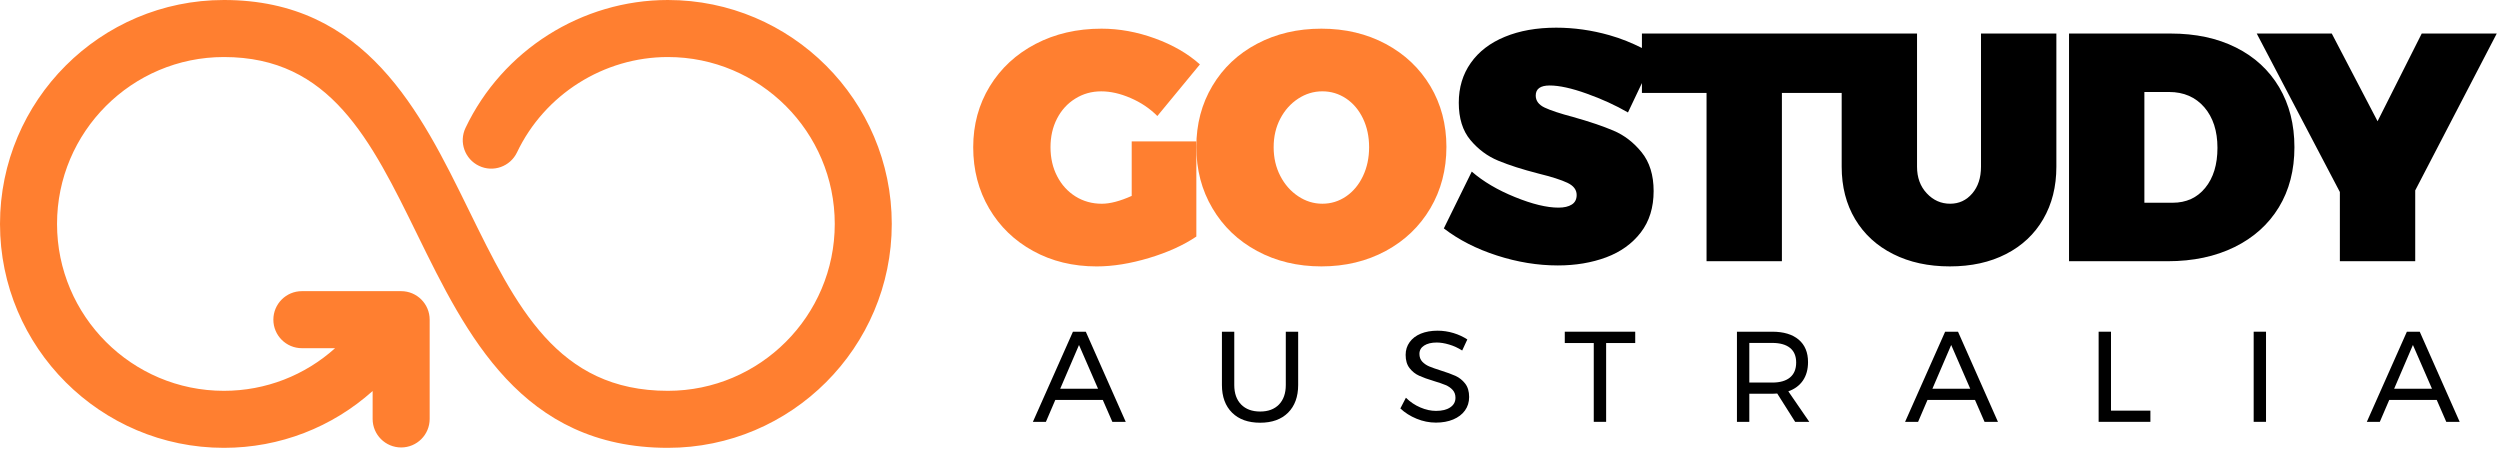
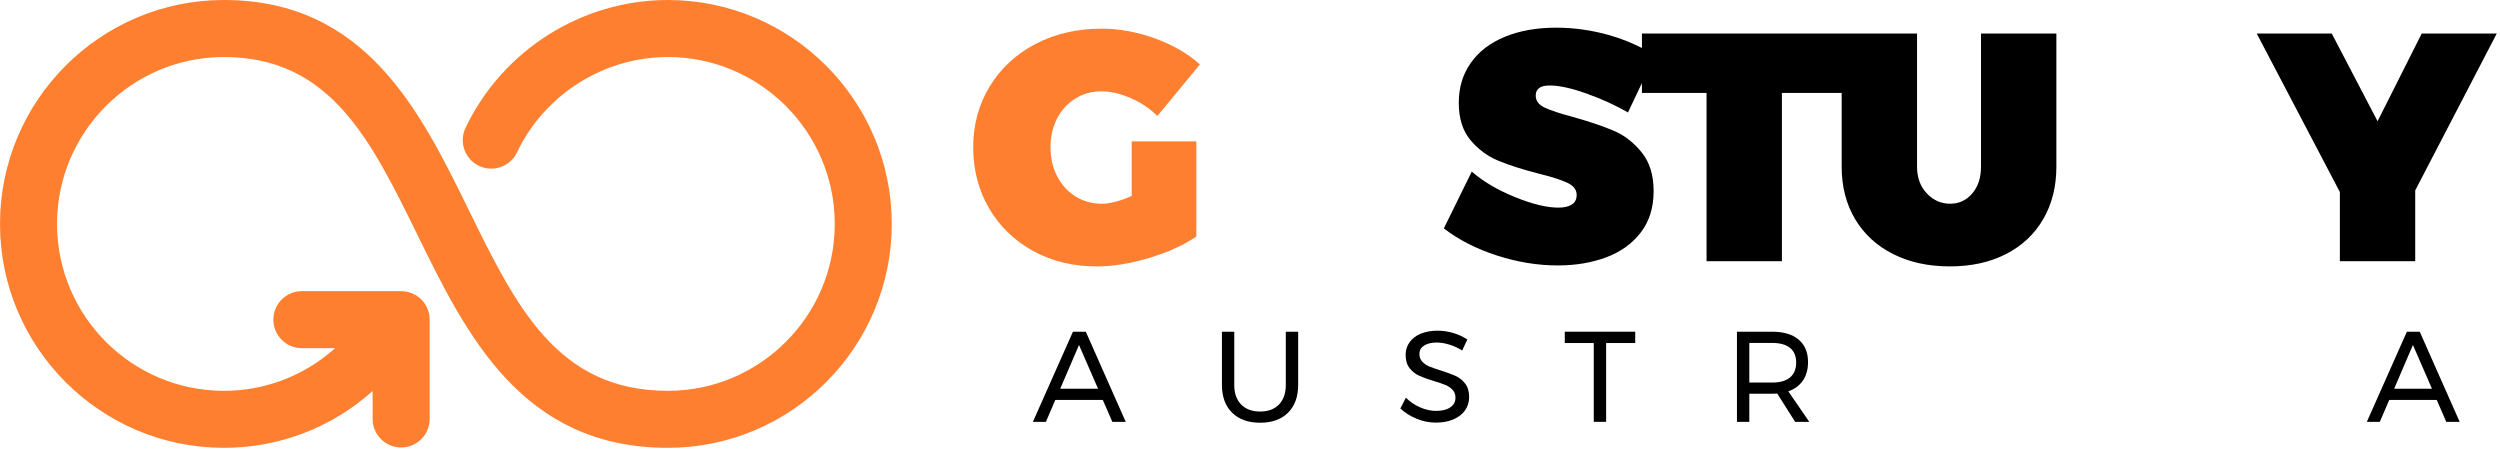
<svg xmlns="http://www.w3.org/2000/svg" width="113px" height="21px" viewBox="0 0 113 21" version="1.1">
  <title>Page 1@2x</title>
  <desc>Created with Sketch.</desc>
  <g id="Symbols" stroke="none" stroke-width="1" fill="none" fill-rule="evenodd">
    <g id="TOPBAR" transform="translate(0, -13)">
      <g id="Button-1">
        <g id="Page-1" transform="translate(0, 13)">
          <path d="M30.187,0 C26.302,0 22.712,2.269 21.042,5.78 C20.735,6.422 21.009,7.192 21.652,7.497 C22.294,7.805 23.063,7.529 23.369,6.887 C24.615,4.269 27.29,2.578 30.187,2.578 C34.347,2.578 37.731,5.962 37.731,10.122 C37.731,14.281 34.347,17.665 30.187,17.665 C25.195,17.665 23.335,13.873 21.182,9.481 C19.003,5.037 16.533,0 10.12,0 C4.54,0 -0,4.54 -0,10.122 C-0,15.702 4.54,20.242 10.12,20.242 C12.655,20.242 15.018,19.307 16.843,17.674 L16.843,18.937 C16.843,19.648 17.421,20.225 18.132,20.225 C18.844,20.225 19.421,19.648 19.421,18.937 L19.421,14.449 C19.421,13.738 18.844,13.16 18.132,13.16 L13.645,13.16 C12.933,13.16 12.356,13.738 12.356,14.449 C12.356,15.16 12.933,15.738 13.645,15.738 L15.146,15.738 C13.784,16.962 12.016,17.665 10.12,17.665 C5.961,17.665 2.578,14.281 2.578,10.122 C2.578,5.962 5.961,2.578 10.12,2.578 C14.926,2.578 16.753,6.303 18.868,10.616 C21.08,15.128 23.588,20.242 30.187,20.242 C35.767,20.242 40.308,15.702 40.308,10.122 C40.308,4.54 35.767,0 30.187,0" id="Fill-1" fill="#FF7F30" />
          <g id="Group" transform="translate(43.384, 1.009)">
            <path d="M7.769,5.381 L7.769,7.846 C7.241,8.083 6.79,8.2 6.419,8.2 C5.979,8.2 5.582,8.09 5.229,7.87 C4.877,7.649 4.6,7.345 4.4,6.959 C4.199,6.573 4.099,6.134 4.099,5.645 C4.099,5.165 4.197,4.734 4.393,4.353 C4.589,3.972 4.862,3.67 5.215,3.451 C5.567,3.23 5.959,3.12 6.39,3.12 C6.81,3.12 7.252,3.219 7.717,3.421 C8.183,3.621 8.587,3.892 8.928,4.235 L10.852,1.902 C10.304,1.411 9.626,1.021 8.819,0.727 C8.011,0.434 7.206,0.287 6.404,0.287 C5.298,0.287 4.304,0.517 3.423,0.977 C2.543,1.437 1.854,2.075 1.354,2.892 C0.855,3.71 0.605,4.627 0.605,5.645 C0.605,6.673 0.846,7.595 1.325,8.412 C1.804,9.229 2.467,9.87 3.314,10.335 C4.16,10.8 5.117,11.033 6.184,11.033 C6.917,11.033 7.707,10.906 8.555,10.651 C9.401,10.397 10.113,10.073 10.691,9.683 L10.691,5.63 L10.691,5.381 L7.769,5.381 Z" id="Fill-4" fill="#FF7F30" />
-             <path d="M18.222,6.951 C18.035,7.344 17.781,7.648 17.458,7.869 C17.135,8.089 16.778,8.199 16.387,8.199 C15.995,8.199 15.631,8.087 15.293,7.861 C14.956,7.637 14.685,7.331 14.486,6.944 C14.285,6.557 14.185,6.125 14.185,5.645 C14.185,5.164 14.285,4.735 14.486,4.353 C14.685,3.972 14.956,3.67 15.293,3.45 C15.631,3.23 15.995,3.119 16.387,3.119 C16.778,3.119 17.135,3.228 17.458,3.442 C17.781,3.658 18.035,3.959 18.222,4.345 C18.407,4.733 18.5,5.164 18.5,5.645 C18.5,6.125 18.407,6.56 18.222,6.951 M21.269,8.404 C21.752,7.583 21.994,6.658 21.994,5.63 C21.994,4.613 21.752,3.697 21.269,2.885 C20.783,2.073 20.11,1.436 19.25,0.976 C18.388,0.516 17.419,0.287 16.343,0.287 C15.266,0.287 14.297,0.514 13.436,0.969 C12.575,1.423 11.902,2.058 11.418,2.87 C10.932,3.683 10.69,4.602 10.69,5.63 C10.69,6.658 10.932,7.583 11.418,8.404 C11.902,9.227 12.575,9.871 13.436,10.335 C14.297,10.799 15.266,11.032 16.343,11.032 C17.419,11.032 18.388,10.799 19.25,10.335 C20.11,9.871 20.783,9.227 21.269,8.404" id="Fill-6" fill="#FF7F30" />
            <path d="M46.157,6.526 C46.157,7.025 46.025,7.43 45.761,7.736 C45.497,8.045 45.165,8.199 44.762,8.199 C44.351,8.199 43.999,8.043 43.706,7.729 C43.412,7.416 43.266,7.015 43.266,6.526 L43.266,0.506 L40.094,0.506 L39.86,0.506 L30.831,0.506 L30.831,1.16 C30.382,0.936 29.904,0.734 29.356,0.58 C28.559,0.355 27.759,0.242 26.956,0.242 C26.075,0.242 25.302,0.379 24.636,0.654 C23.971,0.927 23.457,1.321 23.095,1.836 C22.732,2.349 22.553,2.949 22.553,3.634 C22.553,4.338 22.727,4.901 23.08,5.322 C23.433,5.743 23.851,6.053 24.335,6.253 C24.821,6.455 25.424,6.648 26.148,6.834 C26.746,6.981 27.183,7.121 27.462,7.253 C27.741,7.385 27.881,7.568 27.881,7.804 C27.881,7.999 27.808,8.144 27.661,8.236 C27.513,8.33 27.313,8.376 27.058,8.376 C26.53,8.376 25.874,8.217 25.091,7.898 C24.308,7.581 23.657,7.196 23.14,6.747 L21.877,9.315 C22.553,9.834 23.352,10.242 24.277,10.54 C25.201,10.839 26.119,10.989 27.029,10.989 C27.831,10.989 28.561,10.866 29.217,10.622 C29.871,10.377 30.393,10.002 30.78,9.498 C31.167,8.994 31.36,8.371 31.36,7.627 C31.36,6.903 31.178,6.319 30.817,5.873 C30.455,5.427 30.032,5.102 29.546,4.896 C29.062,4.691 28.453,4.485 27.719,4.279 C27.132,4.123 26.704,3.982 26.434,3.854 C26.166,3.727 26.031,3.545 26.031,3.31 C26.031,3.007 26.241,2.855 26.662,2.855 C27.093,2.855 27.651,2.977 28.336,3.223 C29.021,3.467 29.642,3.751 30.2,4.074 L30.831,2.746 L30.831,3.193 L33.752,3.193 L33.752,10.797 L37.158,10.797 L37.158,3.193 L39.86,3.193 L39.86,6.526 C39.86,7.427 40.063,8.217 40.468,8.898 C40.875,9.577 41.447,10.103 42.186,10.474 C42.925,10.847 43.779,11.032 44.748,11.032 C45.717,11.032 46.563,10.847 47.287,10.474 C48.012,10.103 48.573,9.577 48.968,8.898 C49.365,8.217 49.564,7.427 49.564,6.526 L49.564,0.506 L46.157,0.506 L46.157,6.526 Z" id="Fill-8" fill="#000000" />
-             <path d="M56.294,7.48 C55.928,7.93 55.435,8.155 54.819,8.155 L53.542,8.155 L53.542,3.149 L54.658,3.149 C55.322,3.149 55.853,3.38 56.251,3.839 C56.647,4.299 56.845,4.911 56.845,5.674 C56.845,6.428 56.661,7.03 56.294,7.48 M57.681,1.138 C56.84,0.717 55.856,0.507 54.73,0.507 L50.136,0.507 L50.136,10.798 L54.598,10.798 C55.744,10.798 56.749,10.585 57.616,10.159 C58.481,9.733 59.149,9.134 59.62,8.361 C60.09,7.587 60.324,6.683 60.324,5.645 C60.324,4.617 60.095,3.715 59.635,2.936 C59.174,2.158 58.523,1.559 57.681,1.138" id="Fill-10" fill="#000000" />
            <polygon id="Fill-12" fill="#000000" points="65.784 10.798 65.784 7.597 69.469 0.507 66.078 0.507 64.082 4.471 62.012 0.507 58.62 0.507 62.378 7.67 62.378 10.798" />
            <path d="M4.537,16.563 L5.387,14.584 L6.248,16.563 L4.537,16.563 Z M5.113,13.984 L3.303,18.058 L3.891,18.058 L4.315,17.069 L6.463,17.069 L6.894,18.058 L7.499,18.058 L5.694,13.984 L5.113,13.984 Z" id="Fill-15" fill="#000000" />
            <path d="M14.734,16.394 C14.734,16.77 14.63,17.064 14.425,17.276 C14.219,17.487 13.937,17.592 13.576,17.592 C13.21,17.592 12.925,17.487 12.717,17.276 C12.509,17.064 12.405,16.77 12.405,16.394 L12.405,13.984 L11.847,13.984 L11.847,16.394 C11.847,16.925 12.001,17.341 12.307,17.645 C12.613,17.948 13.036,18.098 13.576,18.098 C14.111,18.098 14.531,17.948 14.836,17.645 C15.139,17.341 15.293,16.925 15.293,16.394 L15.293,13.984 L14.734,13.984 L14.734,16.394 Z" id="Fill-17" fill="#000000" />
            <path d="M22.403,15.98 C22.233,15.904 22.01,15.822 21.734,15.736 C21.513,15.666 21.34,15.605 21.216,15.553 C21.092,15.5 20.988,15.428 20.902,15.338 C20.817,15.246 20.774,15.129 20.774,14.986 C20.774,14.826 20.845,14.701 20.987,14.61 C21.128,14.519 21.318,14.473 21.554,14.473 C21.724,14.473 21.912,14.503 22.116,14.564 C22.32,14.623 22.516,14.714 22.707,14.834 L22.939,14.334 C22.757,14.214 22.549,14.117 22.314,14.045 C22.079,13.974 21.838,13.938 21.594,13.938 C21.308,13.938 21.055,13.983 20.838,14.071 C20.621,14.161 20.452,14.288 20.332,14.456 C20.211,14.622 20.151,14.815 20.151,15.032 C20.151,15.281 20.21,15.48 20.329,15.631 C20.448,15.783 20.591,15.898 20.763,15.974 C20.933,16.052 21.154,16.132 21.426,16.213 C21.648,16.28 21.823,16.339 21.953,16.394 C22.084,16.448 22.19,16.522 22.275,16.615 C22.361,16.709 22.403,16.827 22.403,16.969 C22.403,17.153 22.326,17.297 22.168,17.403 C22.011,17.511 21.796,17.563 21.525,17.563 C21.296,17.563 21.06,17.513 20.818,17.409 C20.575,17.306 20.357,17.16 20.163,16.969 L19.912,17.453 C20.118,17.647 20.363,17.802 20.647,17.918 C20.929,18.034 21.22,18.093 21.52,18.093 C21.814,18.093 22.075,18.046 22.301,17.951 C22.528,17.855 22.706,17.721 22.832,17.546 C22.957,17.372 23.021,17.168 23.021,16.935 C23.021,16.683 22.96,16.48 22.84,16.327 C22.719,16.173 22.575,16.058 22.403,15.98" id="Fill-19" fill="#000000" />
            <polygon id="Fill-21" fill="#000000" points="27.344 14.496 28.654 14.496 28.654 18.058 29.213 18.058 29.213 14.496 30.528 14.496 30.528 13.984 27.344 13.984" />
            <path d="M36.72,16.283 L35.685,16.283 L35.685,14.491 L36.72,14.491 C37.071,14.491 37.337,14.566 37.524,14.715 C37.709,14.864 37.803,15.085 37.803,15.376 C37.803,15.673 37.709,15.9 37.524,16.053 C37.337,16.207 37.071,16.283 36.72,16.283 M38.109,16.19 C38.261,15.966 38.339,15.688 38.339,15.358 C38.339,14.919 38.198,14.581 37.917,14.343 C37.635,14.104 37.237,13.984 36.72,13.984 L35.126,13.984 L35.126,18.059 L35.685,18.059 L35.685,16.789 L36.72,16.789 C36.779,16.789 36.855,16.785 36.947,16.778 L37.757,18.059 L38.396,18.059 L37.448,16.679 C37.735,16.578 37.955,16.415 38.109,16.19" id="Fill-23" fill="#000000" />
-             <path d="M43.96,16.563 L44.81,14.584 L45.671,16.563 L43.96,16.563 Z M44.536,13.984 L42.726,18.058 L43.314,18.058 L43.738,17.069 L45.886,17.069 L46.317,18.058 L46.923,18.058 L45.118,13.984 L44.536,13.984 Z" id="Fill-25" fill="#000000" />
-             <polygon id="Fill-27" fill="#000000" points="52.033 13.984 51.474 13.984 51.474 18.058 53.814 18.058 53.814 17.552 52.033 17.552" />
-             <polygon id="Fill-29" fill="#000000" points="58.482 18.058 59.04 18.058 59.04 13.984 58.482 13.984" />
            <path d="M64.831,16.563 L65.68,14.584 L66.542,16.563 L64.831,16.563 Z M65.407,13.984 L63.597,18.058 L64.184,18.058 L64.609,17.069 L66.757,17.069 L67.187,18.058 L67.793,18.058 L65.988,13.984 L65.407,13.984 Z" id="Fill-31" fill="#000000" />
          </g>
        </g>
      </g>
    </g>
  </g>
</svg>